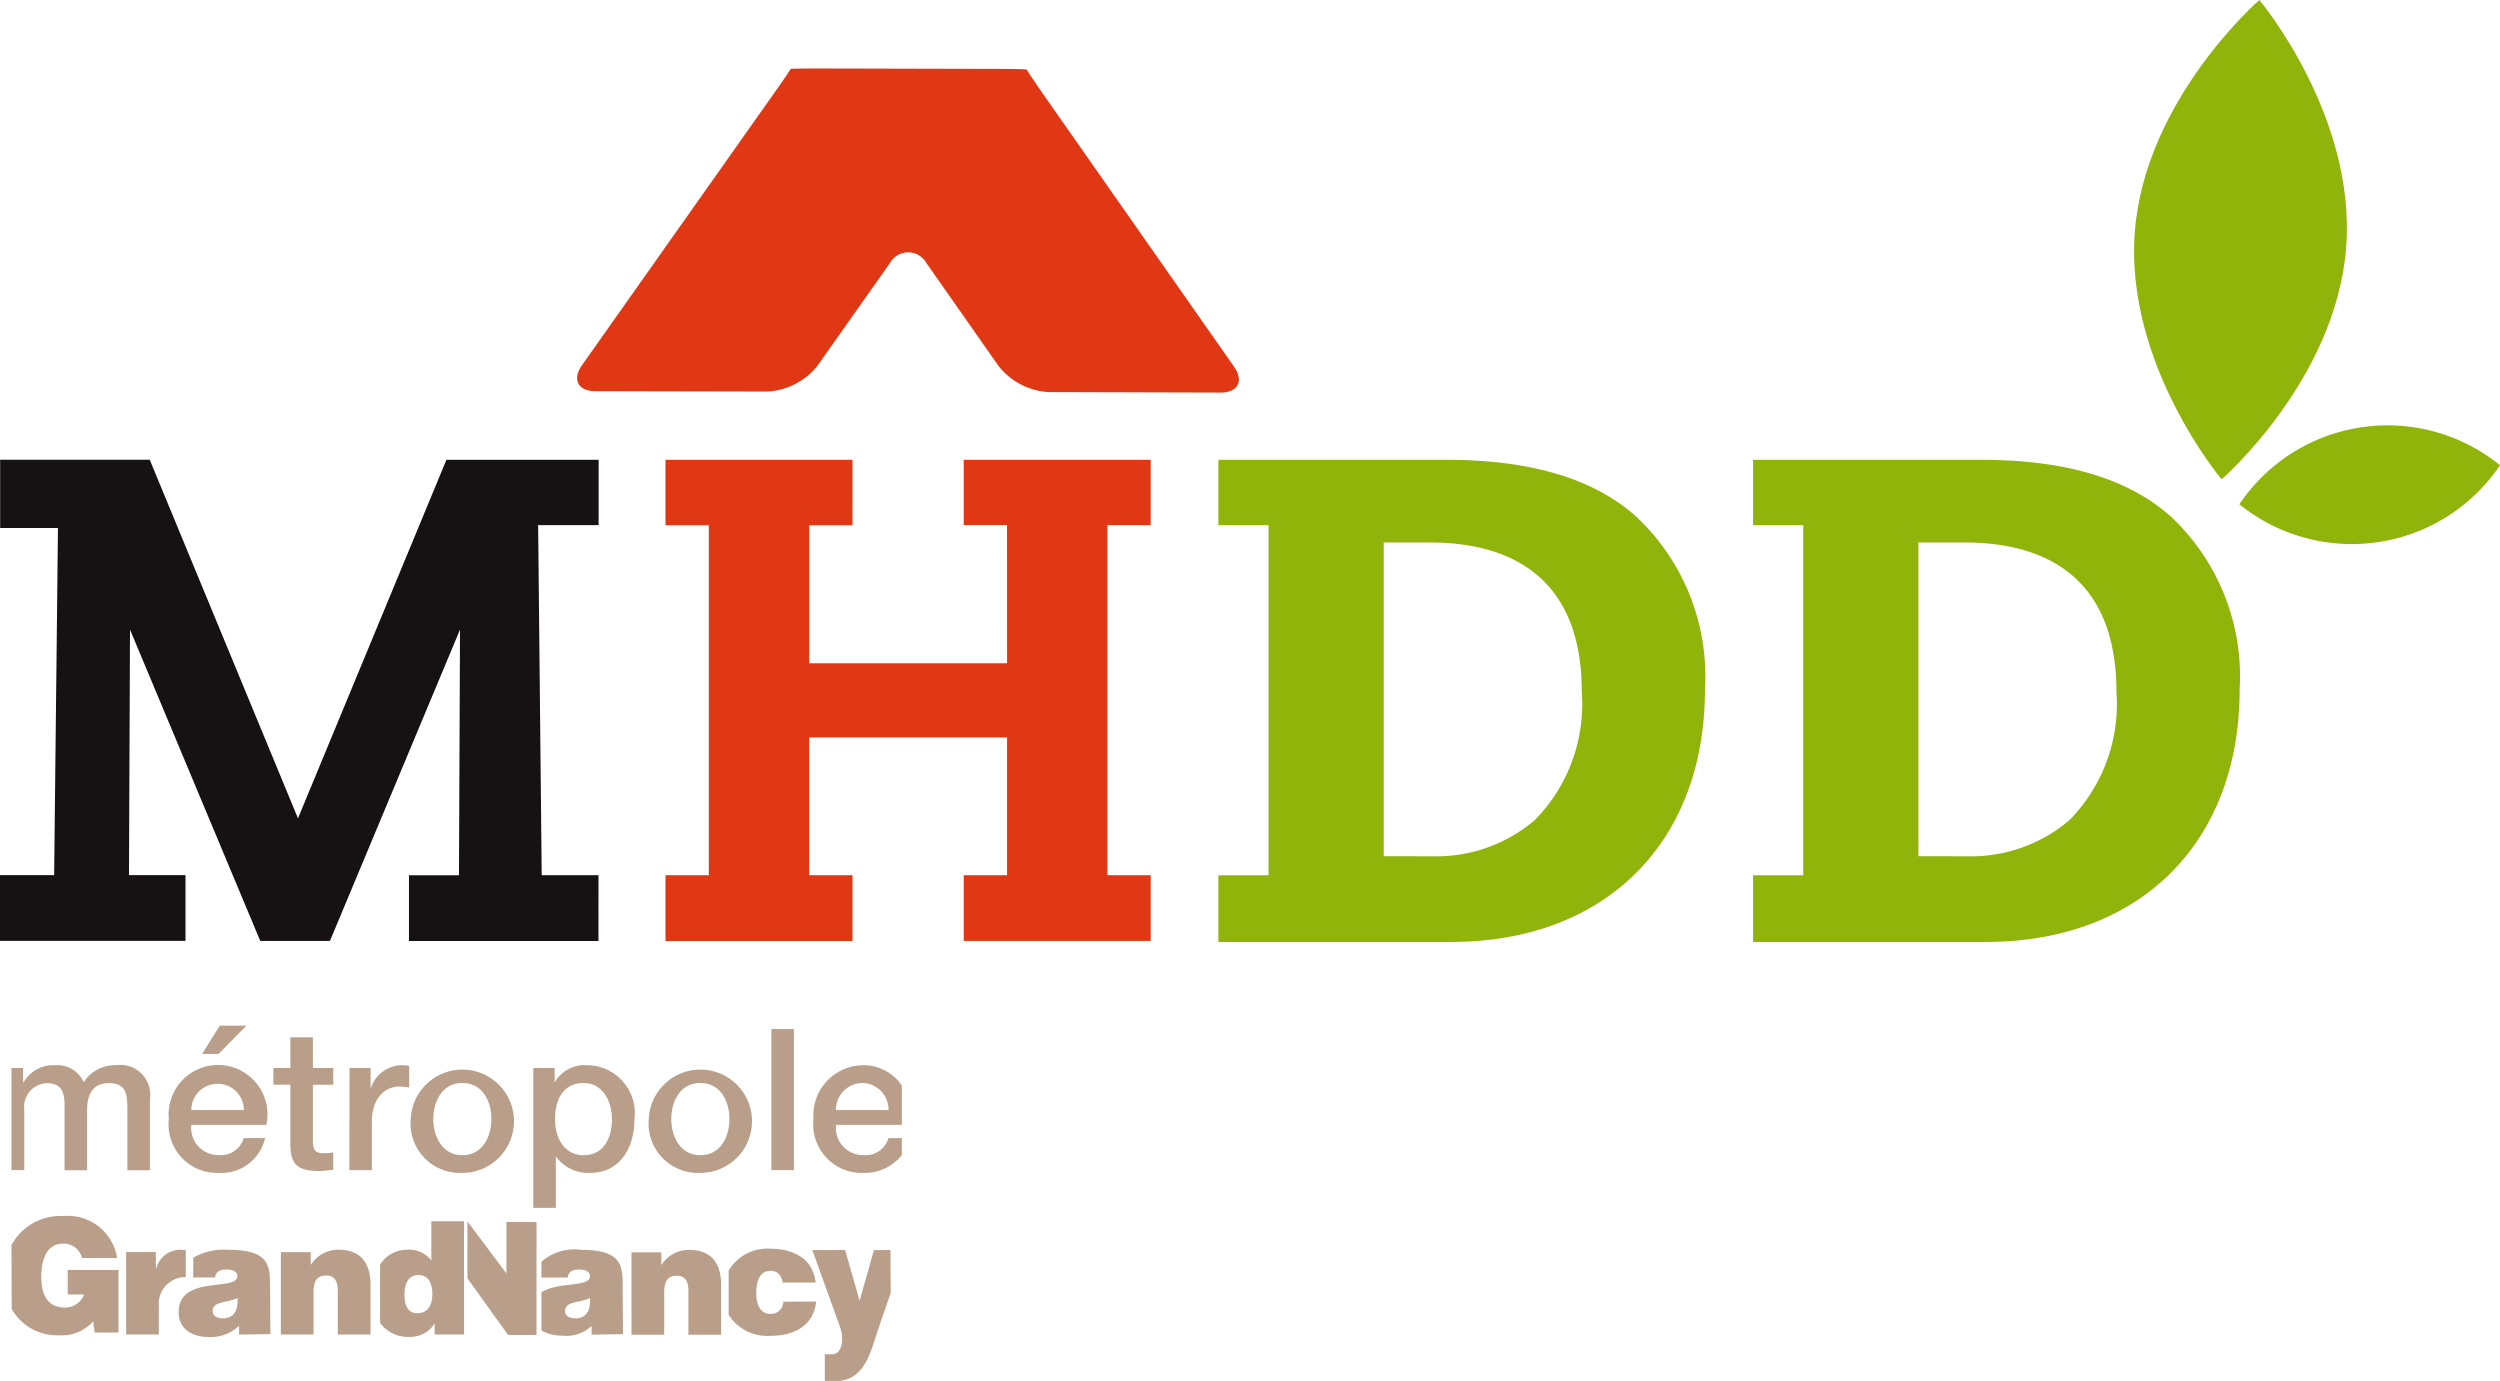
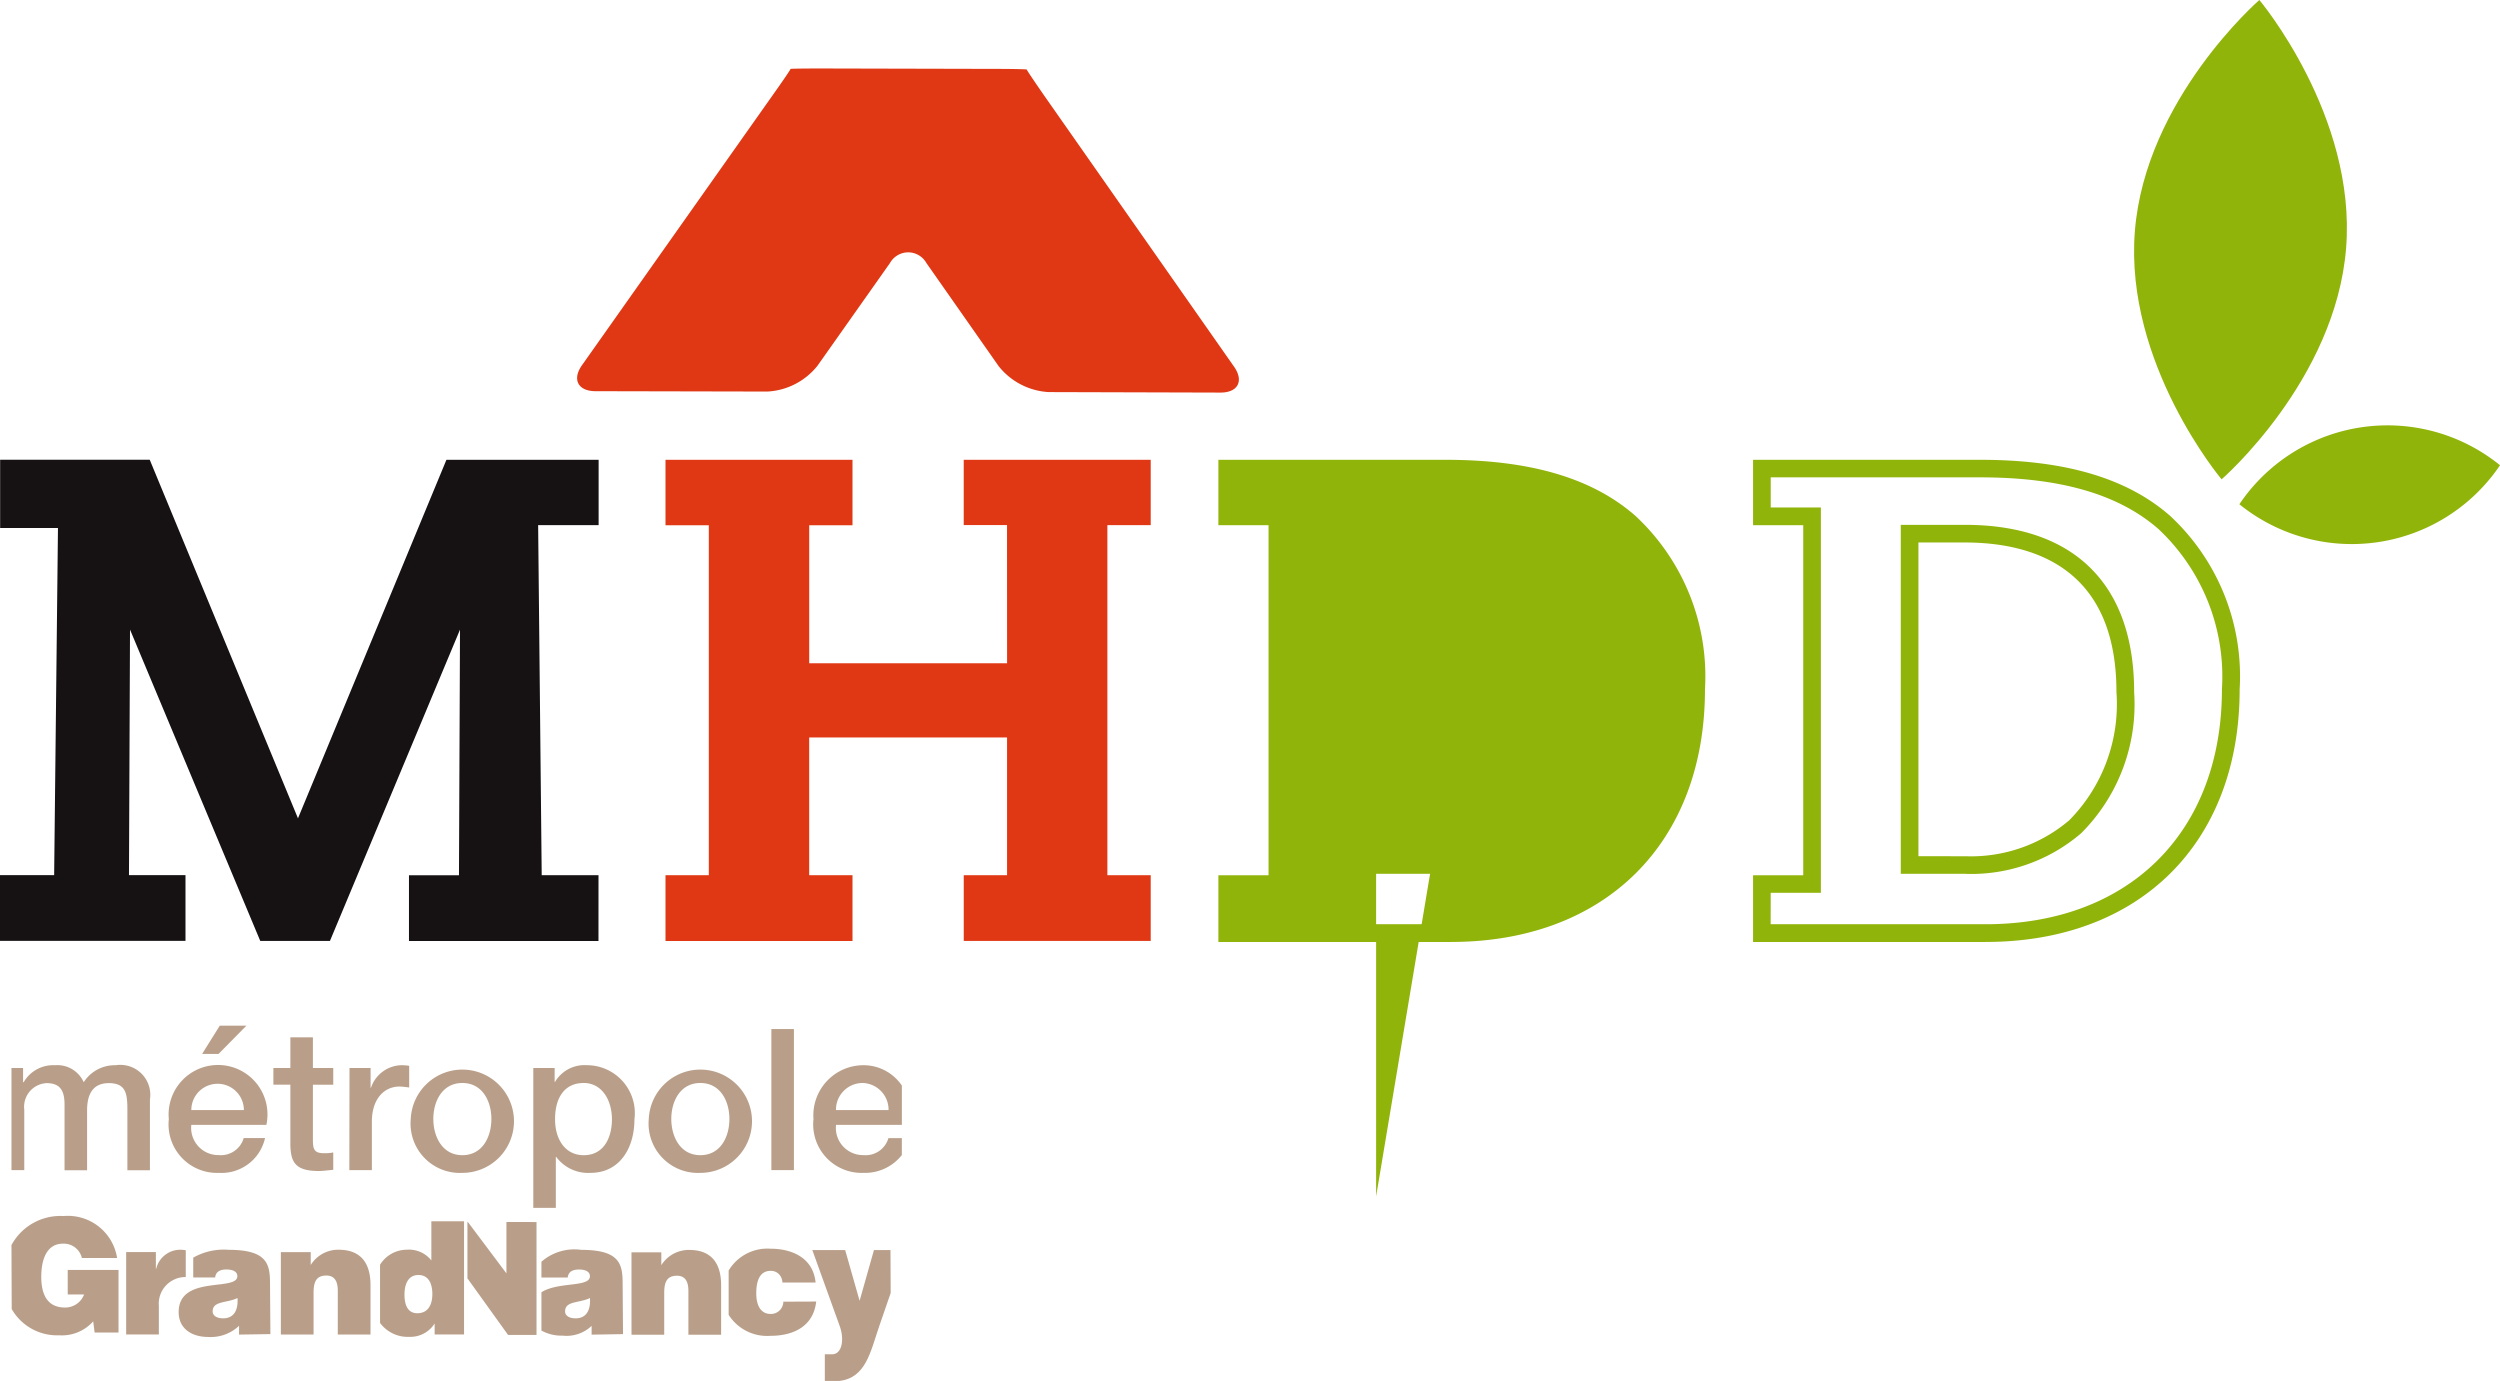
<svg xmlns="http://www.w3.org/2000/svg" width="89.707" height="49.553" viewBox="0 0 89.707 49.553">
  <defs>
    <style>.a{fill:none;}.b{clip-path:url(#a);}.c{fill:#b99f89;}.d{fill:#161214;}.e{fill:#e03814;}.f{fill:#90b40a;}</style>
    <clipPath id="a">
      <rect class="a" width="89.707" height="49.553" />
    </clipPath>
  </defs>
  <g class="b">
    <path class="c" d="M45.944,268.073H46.9L45.9,269.087h-.589Zm.865,3.028a.943.943,0,1,0-1.886,0Zm-1.886.531a.976.976,0,0,0,.986,1.085.85.85,0,0,0,.893-.61h.766a1.6,1.6,0,0,1-1.658,1.248,1.739,1.739,0,0,1-1.794-1.928,1.774,1.774,0,1,1,3.5.205Z" transform="translate(-38.058 -231.269)" />
    <path class="c" d="M71.451,272.221h.609v-1.1h.809v1.1h.73v.6h-.73v1.957c0,.333.028.5.39.5a1.394,1.394,0,0,0,.34-.028v.625c-.177.013-.347.042-.525.042-.844,0-1-.326-1.014-.936v-2.163h-.609Z" transform="translate(-61.641 -233.898)" />
    <path class="c" d="M91.343,278.507H92.1v.708h.014a1.184,1.184,0,0,1,1.071-.808,1.828,1.828,0,0,1,.3.021v.779a2.877,2.877,0,0,0-.347-.035c-.552,0-.992.447-.992,1.255v1.744h-.809Z" transform="translate(-78.802 -240.184)" />
    <path class="c" d="M110.248,280.335c0-.631-.318-1.29-1.041-1.29s-1.042.659-1.042,1.29.319,1.3,1.042,1.3,1.041-.66,1.041-1.3m-2.893,0a1.853,1.853,0,1,1,1.851,1.935,1.771,1.771,0,0,1-1.851-1.935" transform="translate(-92.616 -240.184)" />
    <path class="c" d="M141.2,279.045c-.681,0-1.028.517-1.028,1.3,0,.738.376,1.291,1.028,1.291.738,0,1.013-.652,1.013-1.291,0-.666-.346-1.3-1.013-1.3m-1.809-.539h.766v.5h.014a1.224,1.224,0,0,1,1.134-.6,1.722,1.722,0,0,1,1.715,1.95c0,.986-.5,1.914-1.581,1.914a1.425,1.425,0,0,1-1.226-.574H140.2v1.829h-.809Z" transform="translate(-120.255 -240.184)" />
    <path class="c" d="M172.459,280.335c0-.631-.319-1.29-1.042-1.29s-1.043.659-1.043,1.29.318,1.3,1.043,1.3,1.042-.66,1.042-1.3m-2.893,0a1.853,1.853,0,1,1,1.851,1.935,1.771,1.771,0,0,1-1.851-1.935" transform="translate(-146.286 -240.184)" />
    <path class="c" d="M214.383,279.045a.958.958,0,0,1,.922.971h-1.887a.958.958,0,0,1,.964-.971m1.4,1.978H215.3a.85.85,0,0,1-.893.61.976.976,0,0,1-.987-1.085h2.363v-1.41a1.661,1.661,0,0,0-1.4-.731,1.8,1.8,0,0,0-1.772,1.935,1.739,1.739,0,0,0,1.794,1.928,1.683,1.683,0,0,0,1.376-.639Z" transform="translate(-183.421 -240.184)" />
    <path class="c" d="M6.736,278.407a1.323,1.323,0,0,0-1.149.61,1.036,1.036,0,0,0-1.027-.61,1.226,1.226,0,0,0-1.128.61H3.411v-.511H2.994v3.665h.46V280a.849.849,0,0,1,.8-.95c.489,0,.645.269.645.772v2.354h.809v-2.148c0-.618.233-.978.78-.978.631,0,.666.4.666.985v2.141h.809V279.64a1.076,1.076,0,0,0-1.227-1.233" transform="translate(-2.583 -240.184)" />
    <rect class="c" width="0.809" height="5.062" transform="translate(27.679 36.925)" />
    <path class="c" d="M192.458,328.294a.444.444,0,0,1-.457.44c-.345,0-.514-.293-.514-.739,0-.349.073-.807.514-.807a.4.4,0,0,1,.3.119.447.447,0,0,1,.124.3h1.191c-.085-.874-.828-1.214-1.62-1.214a1.619,1.619,0,0,0-1.5.783v1.59a1.635,1.635,0,0,0,1.5.753c.818,0,1.541-.333,1.642-1.23Z" transform="translate(-164.35 -281.586)" />
    <path class="c" d="M212.751,330.47l.262,0c.366,0,.451-.56.259-1.05l-.97-2.691h1.179l.518,1.822.515-1.822h.593l.007,1.541-.42,1.218c-.31.915-.479,1.818-1.405,1.937h-.538Z" transform="translate(-183.154 -281.874)" />
    <path class="c" d="M142.74,329.094c-.231,0-.372-.1-.372-.248,0-.384.508-.293.892-.48.028.407-.108.729-.52.729m1.707.566-.014-1.8c0-.7-.086-1.224-1.485-1.224a1.794,1.794,0,0,0-1.429.427v.566h.944c.027-.254.249-.287.412-.287.124,0,.384.028.384.242,0,.407-1.138.186-1.74.575v1.373a1.476,1.476,0,0,0,.756.182,1.3,1.3,0,0,0,1.045-.35l0,.315Z" transform="translate(-122.091 -281.789)" />
    <path class="c" d="M165.042,326.772h1.071v.462a1.164,1.164,0,0,1,1-.547c.779,0,1.146.457,1.146,1.27v1.772h-1.174v-1.563c0-.294-.079-.553-.411-.553-.362,0-.457.232-.457.61v1.507h-1.174Z" transform="translate(-142.383 -281.836)" />
    <path class="c" d="M2.994,318.867a1.994,1.994,0,0,1,1.866-1.042,1.788,1.788,0,0,1,1.925,1.506H5.521a.664.664,0,0,0-.683-.514c-.525,0-.774.475-.774,1.191,0,.576.181,1.1.853,1.1a.723.723,0,0,0,.683-.469H5.013v-.881H6.836v2.246H5.978l-.051-.4a1.5,1.5,0,0,1-1.224.5,1.874,1.874,0,0,1-1.7-.942Z" transform="translate(-2.583 -274.19)" />
    <path class="c" d="M48.3,329.094c-.231,0-.372-.1-.372-.248,0-.384.507-.293.891-.48.029.407-.108.729-.52.729M50,329.66l-.014-1.8c0-.7-.085-1.224-1.484-1.224a2.21,2.21,0,0,0-1.271.281v.712h.786c.028-.254.248-.287.412-.287.124,0,.384.028.384.242,0,.553-2.105-.056-2.105,1.287,0,.615.5.892,1.055.892a1.481,1.481,0,0,0,1.112-.4l0,.315Z" transform="translate(-40.297 -281.789)" />
    <path class="c" d="M100.644,322.49c-.384,0-.463-.361-.463-.672,0-.327.107-.7.5-.7s.5.356.5.683c0,.344-.13.688-.536.688m.5-3.3v1.406a1.023,1.023,0,0,0-.881-.385,1.137,1.137,0,0,0-.96.539v2.088a1.237,1.237,0,0,0,1.05.5,1.028,1.028,0,0,0,.909-.48v.395h1.055v-4.063Z" transform="translate(-85.667 -275.367)" />
    <path class="c" d="M73.407,326.717h1.072v.463a1.158,1.158,0,0,1,1-.548c.779,0,1.145.457,1.145,1.27v1.772H75.45v-1.563c0-.294-.08-.553-.411-.553-.362,0-.458.231-.458.609v1.507H73.407Z" transform="translate(-63.329 -281.788)" />
    <path class="c" d="M34.15,328.652v1.021H32.977v-2.957h1.066v.6h.011a.89.89,0,0,1,.909-.683,1.532,1.532,0,0,1,.153.017v.962a.958.958,0,0,0-.966,1.041" transform="translate(-28.45 -281.788)" />
    <path class="c" d="M123.546,319.391l0,1.843-1.383-1.843h-.016v2.022l1.457,2.029h1.022v-4.05Z" transform="translate(-105.374 -275.542)" />
    <path class="d" d="M3.7,123.734H8.213l5.375,13a8.783,8.783,0,0,1,.263,1H13.9a8.437,8.437,0,0,1,.264-1l5.383-13h4.613V125.2H21.982l.139,13.349h2.032l0,1.465H18.368l0-1.464h1.792l.051-11.931h-.047a10.4,10.4,0,0,1-.408,1.256l-5.071,12.138H12.869L7.734,127.759a8.168,8.168,0,0,1-.334-1H7.353L7.3,138.55H9.333v1.464H3.69v-1.464H5.628l.148-13.35H3.7Z" transform="translate(-3.183 -106.746)" />
    <path class="d" d="M21.475,137.414h-6.8l0-2.359h1.794l.037-8.813-4.667,11.171h-2.5L4.665,126.24l-.037,8.811H6.656l0,2.359H0l0-2.359H1.943l.137-12.455H.005v-2.451l5.367,0,5.32,12.868,5.327-12.865,5.461,0v2.344H19.31l.128,12.561h2.038Zm-5.783-.987h4.771v-.48H18.436l-.149-14.335h2.18v-.479H16.7l-5.255,12.69a3.2,3.2,0,0,0-.141.508c-.027.122-.059.261-.1.429l-.1.373h-.839l-.1-.373c-.044-.17-.075-.31-.1-.434a3.3,3.3,0,0,0-.142-.511L4.688,121.131H1.018v.479H3.1l-.159,14.335H1.014v.479H5.642v-.479H3.61l.055-12.776h.927l.109.35c.046.147.083.269.114.375a3.962,3.962,0,0,0,.2.564l5.015,11.968h1.135L16.1,124.6a10.075,10.075,0,0,0,.389-1.2l.1-.361h.941l-.055,12.916H15.692Z" transform="translate(0 -103.649)" />
    <path class="e" d="M186.133,122.491h-1.554v-2.344l6.71,0v2.345l-1.555,0,0,12.561h1.555v2.36l-6.709,0,0-2.36h1.554v-4.941l-7.1,0,0,4.942h1.554v2.36h-6.71l0-2.36h1.554l0-12.557h-1.554v-2.348h6.71v2.349h-1.553v4.952l7.1,0Z" transform="translate(-149.998 -103.649)" />
-     <path class="f" d="M322.526,124.18h-1.8v-1.714l7.838,0c5.609,0,8.988,2.649,8.987,7.922,0,5.2-3.335,8.748-8.8,8.747l-8.029,0v-1.761h1.8Zm5.534,12.512c2.829,0,5.705-1.605,5.707-6.208,0-4.291-2.636-5.68-5.751-5.681h-1.989l0,11.889Z" transform="translate(-276.692 -105.652)" />
+     <path class="f" d="M322.526,124.18h-1.8v-1.714l7.838,0c5.609,0,8.988,2.649,8.987,7.922,0,5.2-3.335,8.748-8.8,8.747l-8.029,0v-1.761h1.8Zm5.534,12.512h-1.989l0,11.889Z" transform="translate(-276.692 -105.652)" />
    <path class="f" d="M326.766,137.462h0l-8.346,0,0-2.395h1.8l0-12.56h-1.8l0-2.347,8.154,0c2.907,0,5.2.6,6.806,2.007a7.857,7.857,0,0,1,2.5,6.231c0,5.506-3.579,9.063-9.114,9.063m-7.715-.636,7.713,0h0c5.152,0,8.48-3.308,8.481-8.43a7.254,7.254,0,0,0-2.281-5.754c-1.491-1.3-3.64-1.85-6.389-1.851l-7.522,0v1.081h1.8l0,13.827-1.8,0Zm7.022-1.809h0l-2.353,0,0-12.522,2.306,0c3.914,0,6.069,2.131,6.068,6a6.536,6.536,0,0,1-1.9,5.065,6.064,6.064,0,0,1-4.124,1.46m0-.633h0a5.44,5.44,0,0,0,3.7-1.295,5.936,5.936,0,0,0,1.69-4.6c0-4.432-2.955-5.363-5.435-5.364h-1.672l0,11.256Z" transform="translate(-274.701 -103.661)" />
-     <path class="f" d="M462.27,124.18h-1.8v-1.714l7.838,0c5.609,0,8.988,2.649,8.987,7.922,0,5.2-3.335,8.748-8.8,8.747l-8.03,0v-1.761h1.8Zm5.534,12.512c2.829,0,5.705-1.605,5.706-6.208,0-4.291-2.636-5.68-5.751-5.681H465.77l0,11.889Z" transform="translate(-397.251 -105.652)" />
    <path class="f" d="M466.512,137.462h0l-8.346,0,0-2.395h1.8l0-12.56h-1.8l0-2.347,8.154,0c2.907,0,5.2.6,6.806,2.007a7.857,7.857,0,0,1,2.5,6.231c0,5.506-3.579,9.063-9.114,9.063m-7.715-.636,7.712,0h0c5.152,0,8.48-3.308,8.481-8.43a7.253,7.253,0,0,0-2.281-5.754c-1.491-1.3-3.64-1.85-6.389-1.851l-7.521,0v1.081h1.8l0,13.827-1.8,0Zm7.022-1.809h0l-2.353,0,0-12.522,2.306,0c3.914,0,6.069,2.131,6.068,6a6.535,6.535,0,0,1-1.9,5.065,6.063,6.063,0,0,1-4.124,1.46m0-.633h0a5.441,5.441,0,0,0,3.7-1.295,5.936,5.936,0,0,0,1.689-4.6c0-4.432-2.955-5.363-5.435-5.364H464.1l0,11.256Z" transform="translate(-395.261 -103.661)" />
    <path class="e" d="M173.913,29.524c.626,0,.845-.417.485-.93l-6.8-9.709c-.357-.514-.645-.942-.638-.953s-.5-.023-1.124-.023l-6.232-.015c-.626,0-1.132.006-1.122.018s-.283.439-.645.949L151,28.542c-.36.51-.144.93.482.932l6.174.013a2.459,2.459,0,0,0,1.795-.927l2.6-3.683a.749.749,0,0,1,1.309,0l2.588,3.694a2.466,2.466,0,0,0,1.79.935Z" transform="translate(-130.117 -15.437)" />
    <path class="f" d="M594.639,112.7a6.412,6.412,0,0,1-9.352,1.4,6.407,6.407,0,0,1,9.352-1.4" transform="translate(-504.932 -96.006)" />
    <path class="f" d="M562.265,0s3.49,4.148,3.113,8.9-4.468,8.3-4.468,8.3-3.488-4.149-3.112-8.9S562.265,0,562.265,0" transform="translate(-481.193)" />
  </g>
</svg>